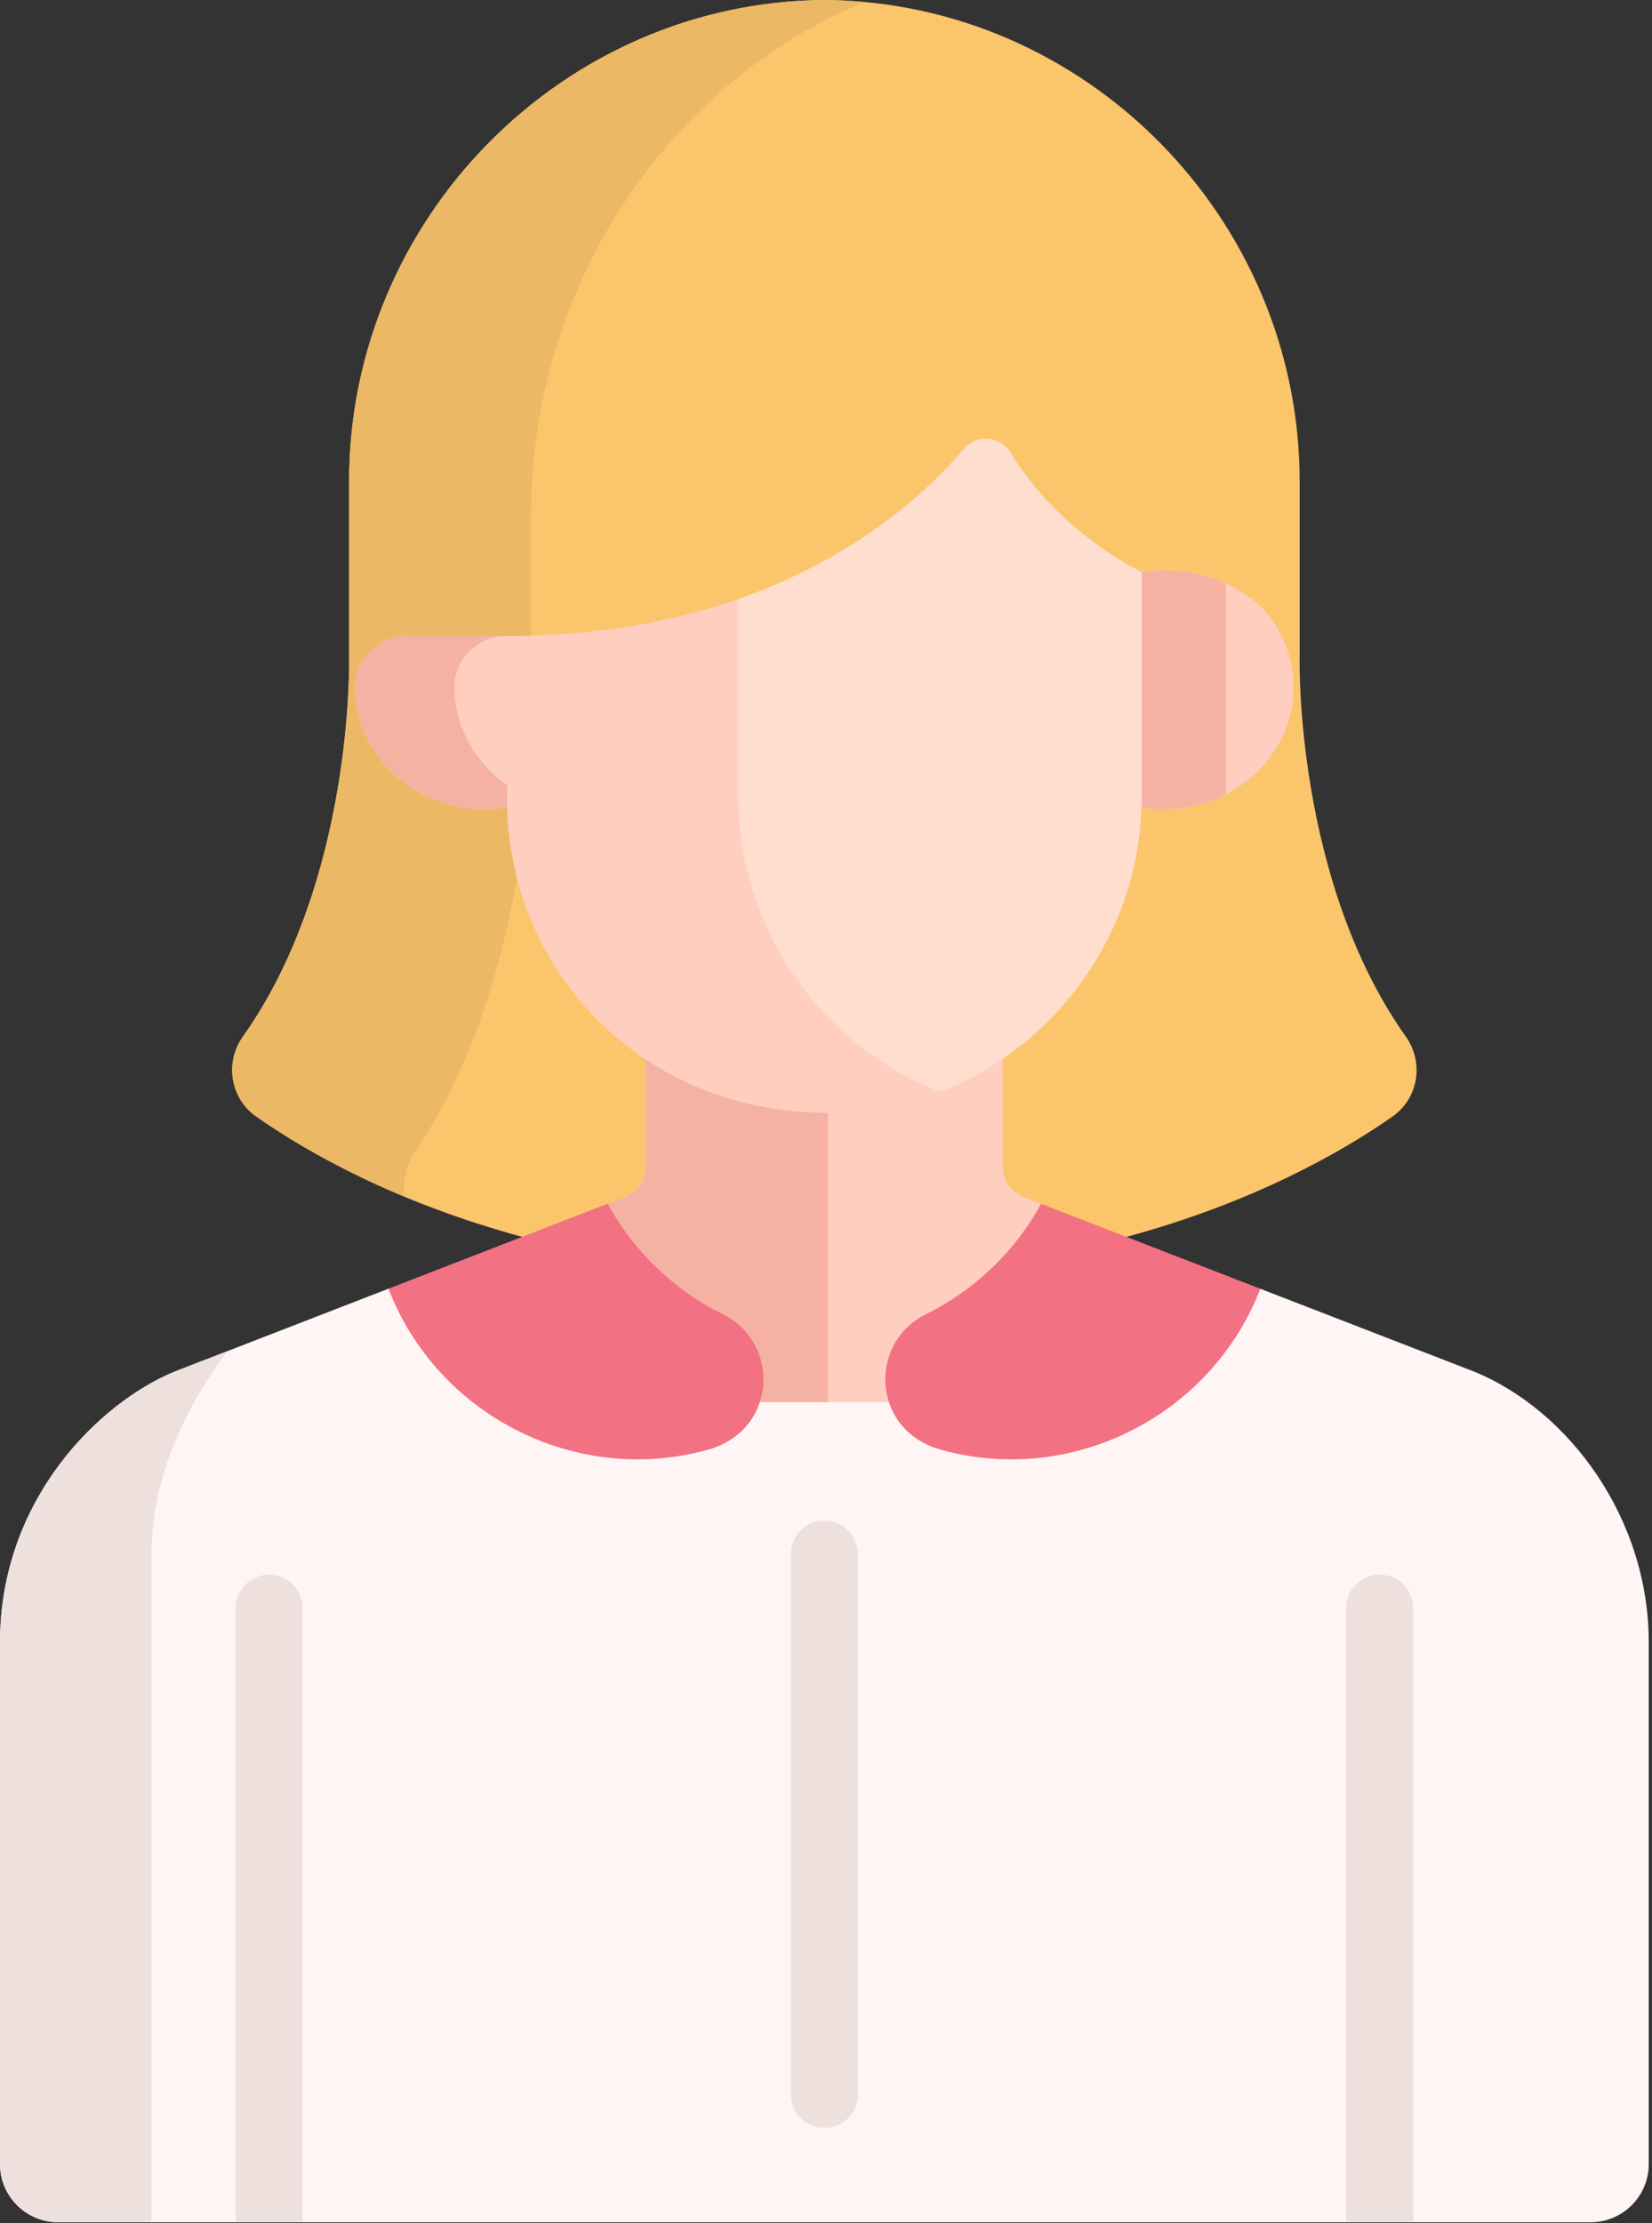
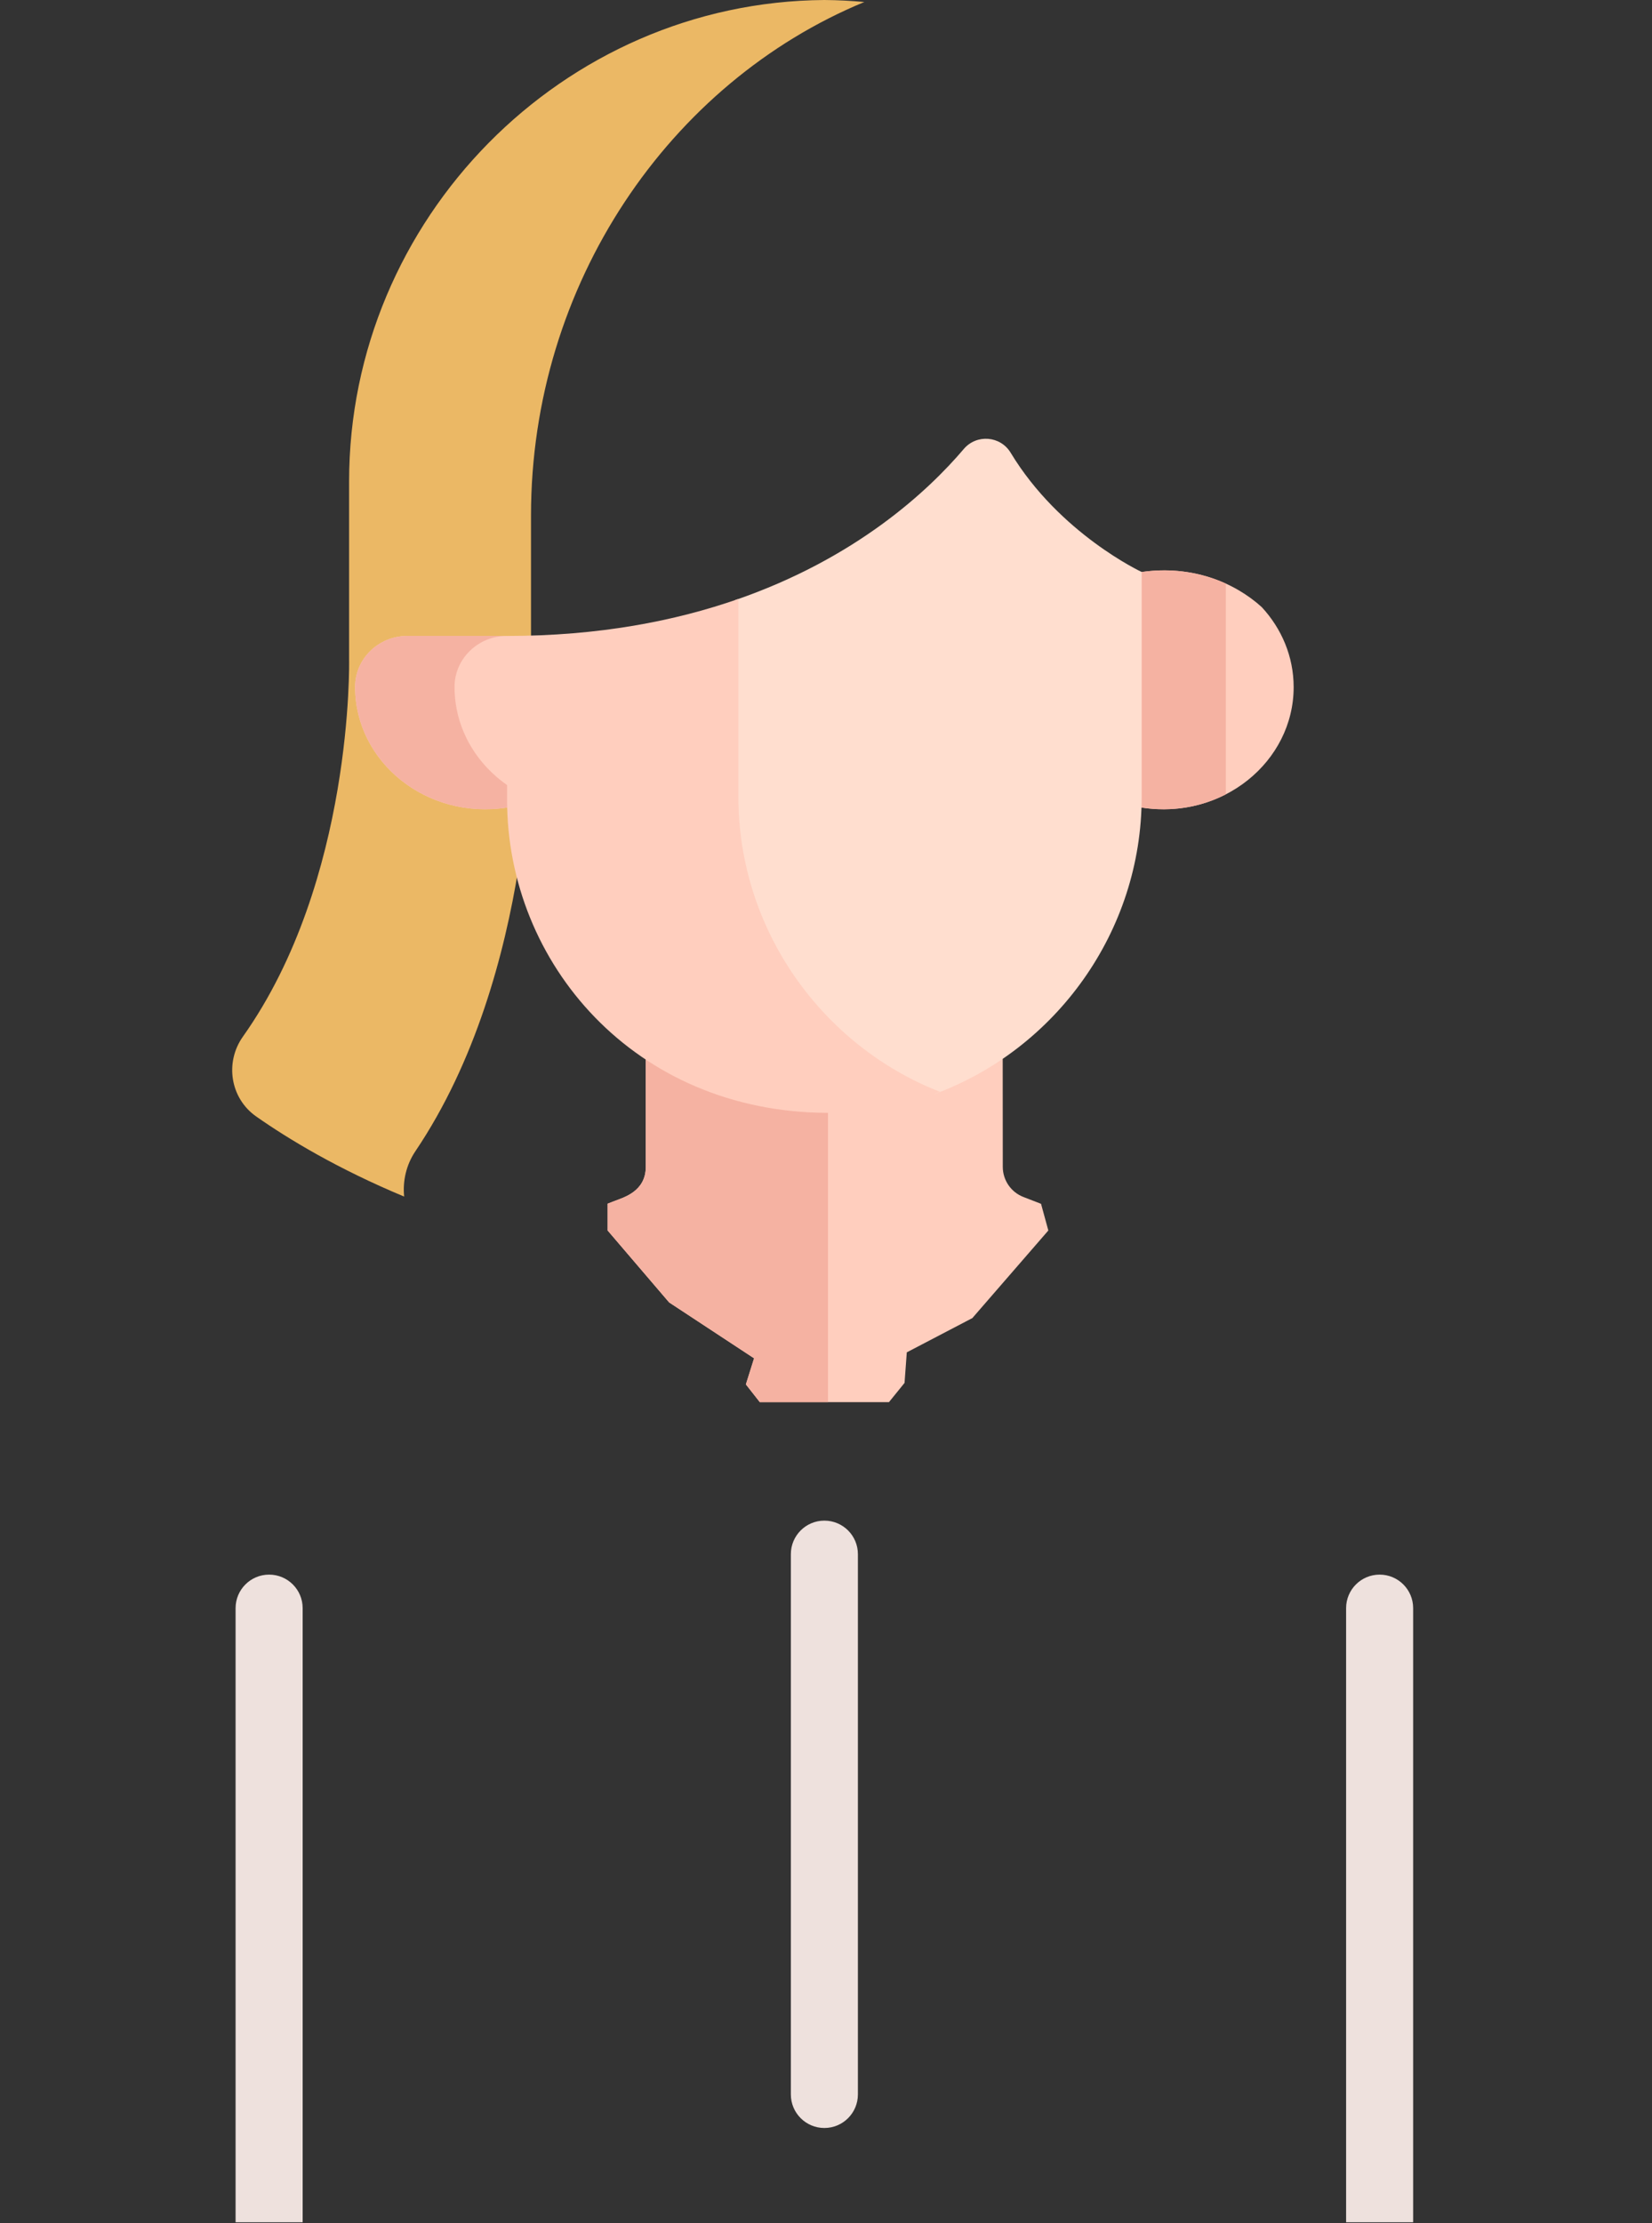
<svg xmlns="http://www.w3.org/2000/svg" width="84" height="113" viewBox="0 0 84 113" fill="none">
  <rect x="0" y="0" width="84" height="113" fill="#333333" stroke="none" />
-   <path d="M71.483 52.691C65.849 44.747 66.084 33.532 66.084 33.532V24.469C66.084 11.143 55.243 0.097 41.917 0C28.592 0.097 17.751 11.143 17.751 24.469V33.532C17.751 33.532 17.986 44.747 12.352 52.691C11.42 54.005 11.707 55.826 13.026 56.751C15.536 58.51 20.021 61.099 26.548 62.869L27.812 63.834H55.541L57.276 62.872C63.809 61.102 68.297 58.511 70.809 56.751C72.128 55.826 72.415 54.005 71.483 52.691Z" fill="#FBC56C" />
  <path d="M21.122 58.517C27.255 49.423 27 36.586 27 36.586V26.21C27 14.421 34.05 4.192 43.948 0.102C43.279 0.04 42.601 0.005 41.917 0C28.592 0.097 17.751 11.143 17.751 24.469V33.532C17.751 33.532 17.986 44.747 12.352 52.691C11.42 54.005 11.707 55.826 13.026 56.751C14.674 57.906 17.18 59.419 20.55 60.823C20.471 60.036 20.652 59.214 21.122 58.517Z" fill="#EBB865" />
-   <path d="M74.962 69.722C74.43 69.516 69.338 67.544 64.084 65.509L62.132 66.469L51.753 71.999L48.647 70.257H30.898L28.797 71.272L21.903 65.506H19.751V65.505C14.327 67.608 8.999 69.674 8.873 69.722C5.08 71.284 0 76.196 0 83.485V110.002C0 111.635 1.324 112.959 2.957 112.959H80.878C82.511 112.959 83.835 111.635 83.835 110.002C83.835 107.559 83.835 86.361 83.835 83.485C83.835 77.207 79.816 71.72 74.962 69.722Z" fill="#FFF5F5" />
  <path d="M15.389 112.958V81.744C15.389 80.802 14.625 80.039 13.684 80.039C12.743 80.039 11.979 80.802 11.979 81.744V112.958H15.389Z" fill="#EEE1DD" />
  <path d="M71.855 112.958V81.744C71.855 80.802 71.092 80.039 70.151 80.039C69.209 80.039 68.446 80.802 68.446 81.744V112.958H71.855Z" fill="#EEE1DD" />
  <path d="M52.934 61.191C52.461 61.008 52.148 60.886 52.038 60.844C51.409 60.601 50.992 59.996 50.989 59.318L50.985 53.822L50.351 53.135H33.563L32.836 53.854V59.308C32.836 60.564 31.716 60.866 31.239 61.051V61.051C31.215 61.061 31.095 61.107 30.897 61.184V62.547L34.024 66.204L38.343 69.044L37.926 70.37L38.634 71.272H45.201L45.994 70.294L46.108 68.741L49.442 66.999L53.305 62.547L52.934 61.191Z" fill="#FFCEBE" />
  <path d="M42.102 53.135H33.563L32.837 53.854V59.308C32.837 60.564 31.717 60.866 31.239 61.051V61.051C31.215 61.061 31.096 61.107 30.897 61.184V62.547L34.025 66.204L38.343 69.044L37.926 70.37L38.635 71.272H42.102V53.135Z" fill="#F5B2A2" />
-   <path d="M35.989 73.693C39.53 72.709 39.706 68.269 36.761 66.809C34.321 65.6 32.25 63.661 30.897 61.184C29.571 61.698 24.623 63.617 19.751 65.506C22.215 71.904 29.255 75.559 35.989 73.693Z" fill="#F27182" />
-   <path d="M47.847 73.693C54.58 75.559 61.618 71.905 64.084 65.509C59.54 63.749 54.877 61.944 52.934 61.191C51.582 63.665 49.513 65.601 47.075 66.809C44.13 68.269 44.306 72.709 47.847 73.693Z" fill="#F27182" />
-   <path d="M7.698 79.045C7.698 74.985 9.533 71.402 11.565 68.678C9.965 69.299 8.927 69.701 8.873 69.722C5.079 71.283 0 76.195 0 83.484V110.001C0 111.634 1.324 112.958 2.957 112.958H7.698C7.698 102.906 7.698 85.378 7.698 79.045Z" fill="#EEE1DD" />
  <path d="M64.155 30.858C62.758 29.593 60.596 28.712 58.06 29.074H58.051L57.274 29.978V40.178L58.037 41.048C62.155 41.698 65.779 38.713 65.779 34.928C65.779 33.37 65.164 31.948 64.155 30.858Z" fill="#FFCEBE" />
  <path d="M62.331 29.666C61.123 29.116 59.667 28.845 58.059 29.074H58.051L57.274 29.978V40.178L58.037 41.048C59.596 41.294 61.083 41.018 62.331 40.376V29.666H62.331Z" fill="#F5B2A2" />
  <path d="M25.785 32.326H20.7C19.267 32.326 18.063 33.467 18.056 34.9C18.056 34.909 18.056 34.919 18.056 34.928C18.056 38.711 21.677 41.695 25.794 41.048L26.6 40.12V33.155L25.785 32.326Z" fill="#FFCEBE" />
  <path d="M23.113 34.928C23.113 34.919 23.113 34.909 23.113 34.9C23.12 33.467 24.324 32.326 25.757 32.326H20.7C19.267 32.326 18.063 33.467 18.056 34.9C18.056 34.909 18.056 34.919 18.056 34.928C18.056 38.711 21.677 41.695 25.794 41.048L26.437 40.309C24.457 39.237 23.113 37.231 23.113 34.928Z" fill="#F5B2A2" />
  <path d="M51.388 23.011C50.868 22.151 49.657 22.057 49.006 22.822C47.202 24.946 43.52 28.396 37.379 30.504V40.46C37.379 47.249 41.608 53.163 47.558 55.596C53.665 53.331 58.051 47.37 58.051 40.509V29.074C58.051 29.074 53.879 27.133 51.388 23.011Z" fill="#FFDECF" />
  <path d="M37.546 40.508V30.445C34.335 31.568 30.444 32.326 25.784 32.326V40.665C25.784 48.956 32.265 56.535 42.083 56.568C44.095 56.575 46.021 56.192 47.798 55.499C41.819 53.168 37.546 47.278 37.546 40.508Z" fill="#FFCEBE" />
  <path d="M41.917 108.167C40.976 108.167 40.213 107.404 40.213 106.463V78.999C40.213 78.058 40.976 77.295 41.917 77.295C42.859 77.295 43.622 78.058 43.622 78.999V106.463C43.622 107.404 42.859 108.167 41.917 108.167Z" fill="#EEE1DD" />
</svg>